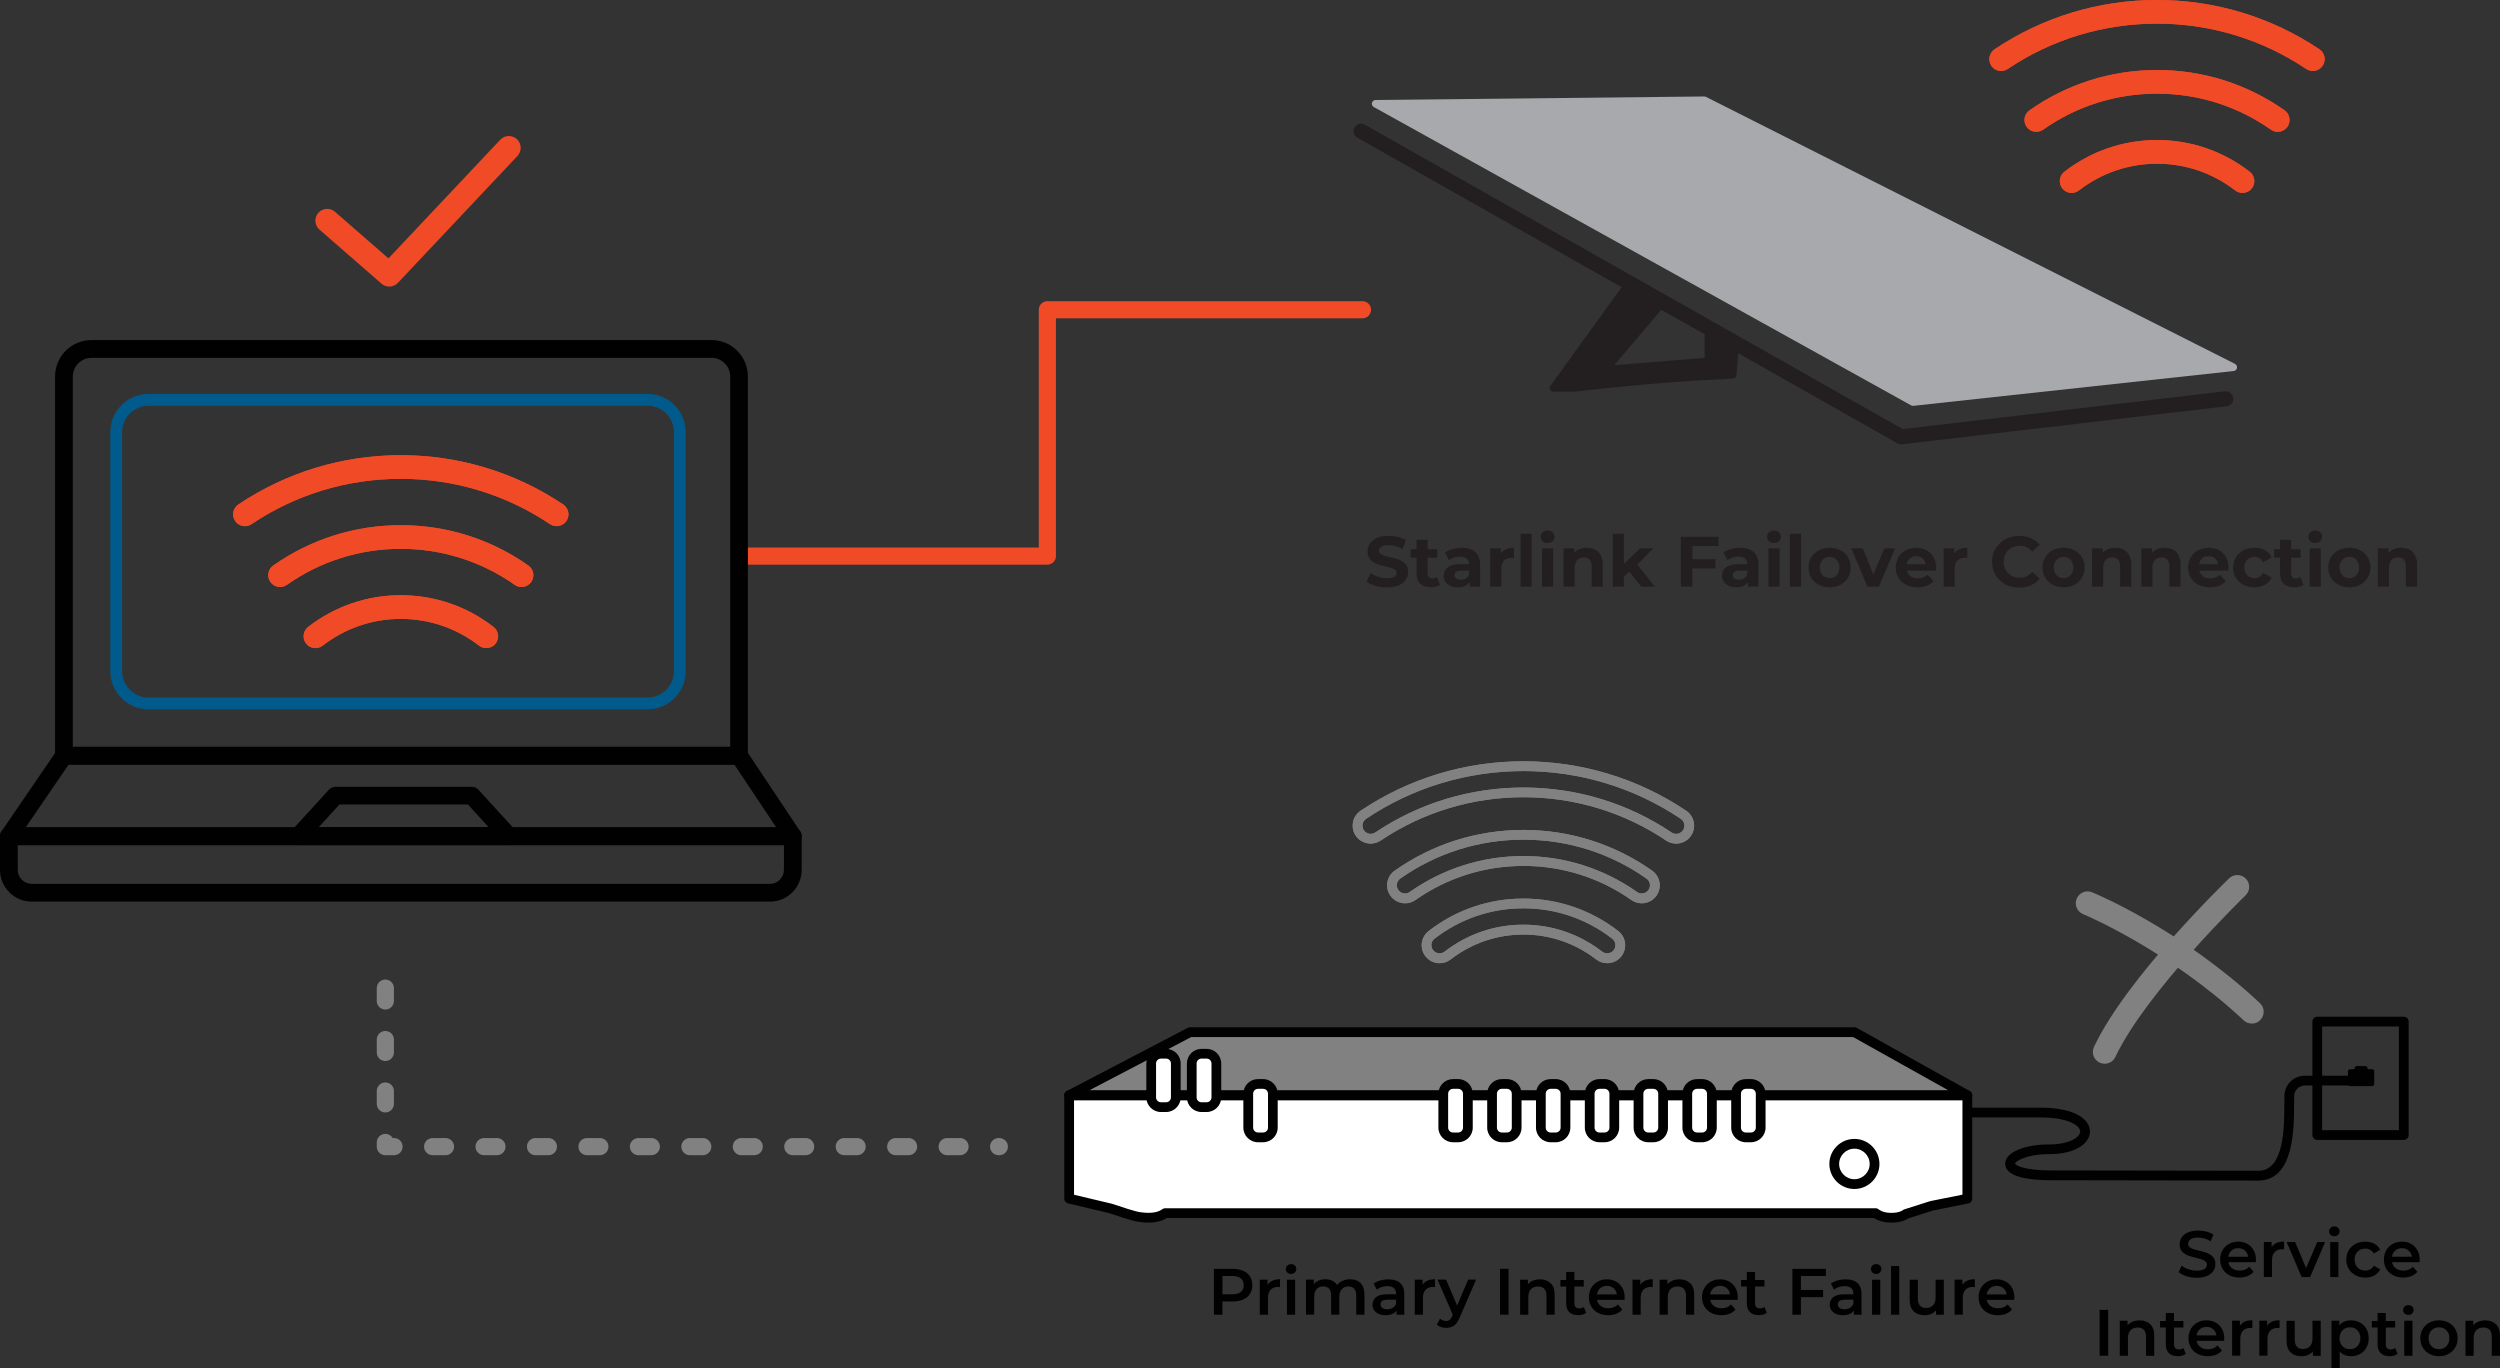
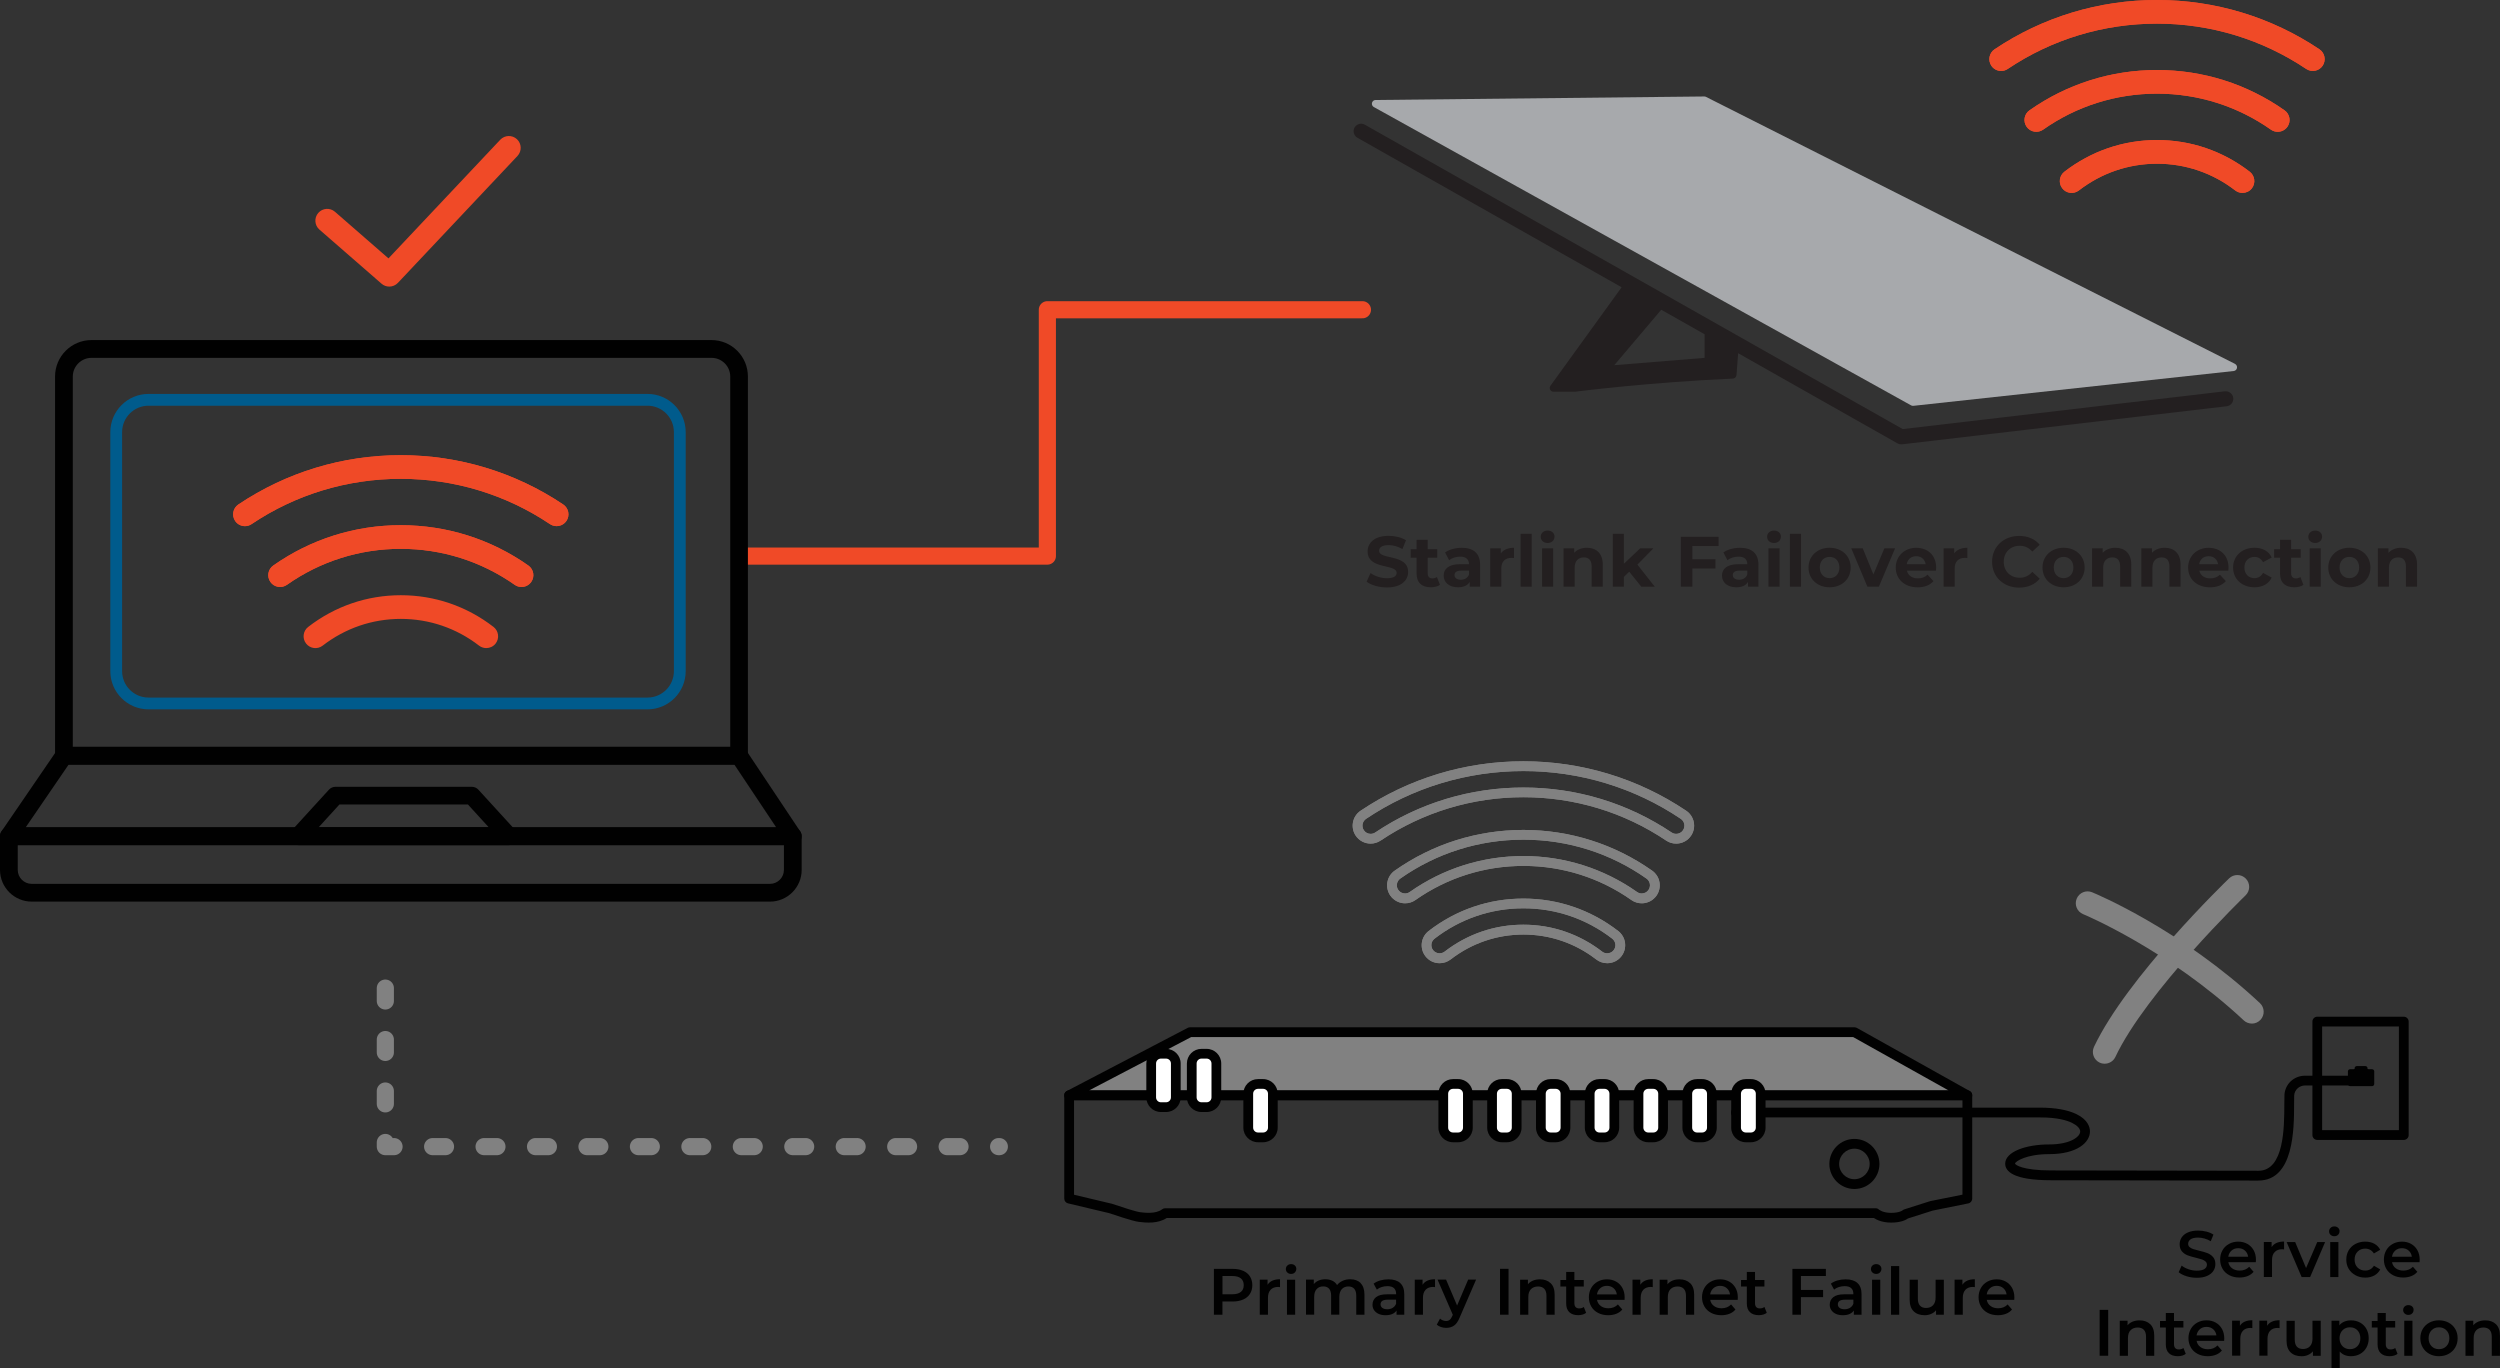
<svg xmlns="http://www.w3.org/2000/svg" id="Layer_1" data-name="Layer 1" viewBox="0 0 583.06 319.16">
  <rect x="0" y="0" width="583.06" height="319.16" fill="#333333" stroke="none" />
  <g>
    <path d="M521.25,84.86l-123.38-62.27c-.12-.06-.26-.09-.4-.09h0l-76.65.82c-.4,0-.74.28-.84.66-.1.39.08.79.42.98l125.31,69.58c.13.07.28.11.43.11.03,0,.06,0,.09,0l74.72-8.12c.39-.04.7-.33.77-.72.07-.38-.12-.76-.47-.94Z" style="fill: #a7a9ac;" />
    <path d="M518.9,91.26l-75.14,8.81-125.45-70.99c-.84-.48-1.91-.18-2.39.66-.48.84-.18,1.91.66,2.39l61.62,34.87-16.6,22.97c-.19.27-.22.62-.07.91.15.29.45.48.78.48h4.91s.07,0,.11,0c.17-.02,17.2-2.2,36.82-3.06.44-.02.8-.37.84-.81l.39-5.11,37.16,21.03c.26.15.56.23.86.23.07,0,.14,0,.2-.01l75.71-8.88c.96-.11,1.65-.98,1.54-1.94-.11-.96-.99-1.65-1.94-1.54ZM397.55,77.96v5.5l-21.06,1.71,10.95-12.93,10.11,5.72Z" style="fill: #231f20;" />
  </g>
  <g>
    <path d="M57.13,122.71c-.89,0-1.76-.43-2.29-1.22-.85-1.27-.51-2.98.75-3.83,11.22-7.52,24.32-11.5,37.88-11.5s26.67,3.98,37.89,11.5c1.26.85,1.6,2.56.75,3.83-.85,1.26-2.56,1.6-3.83.75-10.31-6.91-22.34-10.57-34.81-10.57s-24.51,3.65-34.81,10.57c-.47.32-1,.47-1.53.47Z" style="fill: #f04a27;" />
    <path d="M113.41,151.15c-.59,0-1.18-.19-1.68-.57-5.29-4.08-11.6-6.24-18.24-6.24s-12.95,2.16-18.24,6.24c-1.21.93-2.94.71-3.87-.5-.93-1.2-.71-2.94.5-3.87,6.26-4.84,13.74-7.39,21.61-7.39s15.35,2.56,21.61,7.39c1.2.93,1.43,2.66.5,3.87-.54.7-1.36,1.07-2.18,1.07Z" style="fill: #f04a27;" />
    <path d="M121.63,136.9c-.55,0-1.1-.16-1.58-.5-7.81-5.49-17-8.4-26.57-8.4s-18.76,2.9-26.57,8.4c-1.25.88-2.97.57-3.84-.67-.88-1.25-.58-2.97.67-3.84,8.75-6.15,19.03-9.4,29.74-9.4s21,3.25,29.74,9.4c1.25.88,1.55,2.6.67,3.84-.54.76-1.39,1.17-2.26,1.17Z" style="fill: #f04a27;" />
    <path d="M121.63,136.9c-.55,0-1.1-.16-1.58-.5-7.81-5.49-17-8.4-26.57-8.4s-18.76,2.9-26.57,8.4c-1.25.88-2.97.57-3.84-.67-.88-1.25-.58-2.97.67-3.84,8.75-6.15,19.03-9.4,29.74-9.4s21,3.25,29.74,9.4c1.25.88,1.55,2.6.67,3.84-.54.76-1.39,1.17-2.26,1.17Z" style="fill: #f04a27;" />
    <path d="M57.13,122.71c-.89,0-1.76-.43-2.29-1.22-.85-1.27-.51-2.98.75-3.83,11.22-7.52,24.32-11.5,37.88-11.5s26.67,3.98,37.89,11.5c1.26.85,1.6,2.56.75,3.83-.85,1.26-2.56,1.6-3.83.75-10.31-6.91-22.34-10.57-34.81-10.57s-24.51,3.65-34.81,10.57c-.47.32-1,.47-1.53.47Z" style="fill: #f04a27;" />
-     <path d="M113.41,151.15c-.59,0-1.18-.19-1.68-.57-5.29-4.08-11.6-6.24-18.24-6.24s-12.95,2.16-18.24,6.24c-1.21.93-2.94.71-3.87-.5-.93-1.2-.71-2.94.5-3.87,6.26-4.84,13.74-7.39,21.61-7.39s15.35,2.56,21.61,7.39c1.2.93,1.43,2.66.5,3.87-.54.7-1.36,1.07-2.18,1.07Z" style="fill: #f04a27;" />
  </g>
  <g>
    <path d="M466.72,16.55c-.89,0-1.76-.43-2.29-1.22-.85-1.27-.51-2.98.75-3.83,11.22-7.52,24.32-11.5,37.88-11.5s26.67,3.98,37.89,11.5c1.26.85,1.6,2.56.75,3.83-.85,1.26-2.56,1.6-3.83.75-10.31-6.91-22.34-10.57-34.81-10.57s-24.51,3.65-34.81,10.57c-.47.32-1,.47-1.53.47Z" style="fill: #f04a27;" />
    <path d="M523,44.99c-.59,0-1.18-.19-1.68-.57-5.29-4.08-11.6-6.24-18.24-6.24s-12.95,2.16-18.24,6.24c-1.21.93-2.94.71-3.87-.5-.93-1.2-.71-2.94.5-3.87,6.26-4.84,13.74-7.39,21.61-7.39s15.35,2.56,21.61,7.39c1.2.93,1.43,2.66.5,3.87-.54.7-1.36,1.07-2.18,1.07Z" style="fill: #f04a27;" />
    <path d="M531.22,30.74c-.55,0-1.1-.16-1.58-.5-7.81-5.49-17-8.4-26.57-8.4s-18.76,2.9-26.57,8.4c-1.25.88-2.97.57-3.84-.67-.88-1.25-.58-2.97.67-3.84,8.75-6.15,19.03-9.4,29.74-9.4s21,3.25,29.74,9.4c1.25.88,1.55,2.6.67,3.84-.54.76-1.39,1.17-2.26,1.17Z" style="fill: #f04a27;" />
    <path d="M531.22,30.74c-.55,0-1.1-.16-1.58-.5-7.81-5.49-17-8.4-26.57-8.4s-18.76,2.9-26.57,8.4c-1.25.88-2.97.57-3.84-.67-.88-1.25-.58-2.97.67-3.84,8.75-6.15,19.03-9.4,29.74-9.4s21,3.25,29.74,9.4c1.25.88,1.55,2.6.67,3.84-.54.76-1.39,1.17-2.26,1.17Z" style="fill: #f04a27;" />
    <path d="M466.72,16.55c-.89,0-1.76-.43-2.29-1.22-.85-1.27-.51-2.98.75-3.83,11.22-7.52,24.32-11.5,37.88-11.5s26.67,3.98,37.89,11.5c1.26.85,1.6,2.56.75,3.83-.85,1.26-2.56,1.6-3.83.75-10.31-6.91-22.34-10.57-34.81-10.57s-24.51,3.65-34.81,10.57c-.47.32-1,.47-1.53.47Z" style="fill: #f04a27;" />
    <path d="M523,44.99c-.59,0-1.18-.19-1.68-.57-5.29-4.08-11.6-6.24-18.24-6.24s-12.95,2.16-18.24,6.24c-1.21.93-2.94.71-3.87-.5-.93-1.2-.71-2.94.5-3.87,6.26-4.84,13.74-7.39,21.61-7.39s15.35,2.56,21.61,7.39c1.2.93,1.43,2.66.5,3.87-.54.7-1.36,1.07-2.18,1.07Z" style="fill: #f04a27;" />
  </g>
  <path d="M90.79,66.84c-.64,0-1.29-.22-1.81-.68l-14.48-12.61c-1.15-1-1.27-2.74-.27-3.89,1-1.15,2.74-1.27,3.89-.27l12.48,10.87,26.07-27.67c1.05-1.11,2.79-1.16,3.9-.12,1.11,1.04,1.16,2.79.12,3.9l-27.89,29.6c-.54.57-1.27.87-2.01.87Z" style="fill: #f04a27;" />
  <g>
    <path d="M526.7,275.34c-4,0-18.04-.03-30.02-.05-8.92-.02-16.71-.03-18.36-.03-8.81,0-10.66-2.1-10.66-3.87,0-1.32,1.14-2.51,3.22-3.33,1.86-.74,4.35-1.15,7.03-1.15,4.94,0,7.24-1.8,7.24-3.01,0-.69-.69-1.42-1.88-2.01s-3.46-1.28-7.42-1.28h-70.99c-.63,0-1.14-.51-1.14-1.14s.51-1.14,1.14-1.14h70.99c3.48,0,6.39.52,8.41,1.5,2.75,1.34,3.17,3.11,3.17,4.05,0,2.55-2.98,5.29-9.51,5.29-5.35,0-7.89,1.68-7.97,2.21.1.32,1.84,1.59,8.39,1.59,1.65,0,9.44.02,18.36.03,11.98.02,26.02.05,30.02.05,6.01,0,6.03-10.12,6.04-15.56,0-.82,0-1.53.03-2.09.1-2.54,2.21-4.52,4.79-4.52h13.53c.63,0,1.14.51,1.14,1.14s-.51,1.14-1.14,1.14h-13.53c-1.34,0-2.47,1.05-2.52,2.34-.02.53-.02,1.21-.02,2-.01,5.79-.04,17.83-8.32,17.83Z" style="fill: #010101;" />
    <polygon points="249.34 255.46 277.53 240.73 432.49 240.73 458.82 255.46 249.34 255.46" style="fill: #818181;" />
    <g>
      <path d="M525.18,238.72c-.68,0-1.35-.25-1.88-.74-17.68-16.52-37.27-24.7-37.47-24.78-1.41-.58-2.08-2.19-1.5-3.6.58-1.41,2.19-2.09,3.6-1.5.84.34,20.69,8.62,39.14,25.85,1.11,1.04,1.17,2.79.13,3.9-.54.58-1.28.88-2.02.88Z" style="fill: #818181;" />
      <path d="M490.87,248.09c-.39,0-.8-.08-1.18-.26-1.38-.65-1.97-2.3-1.32-3.68,7.66-16.21,30.55-38.37,31.52-39.3,1.1-1.06,2.85-1.02,3.9.07,1.06,1.1,1.02,2.85-.07,3.9-.23.22-23.14,22.39-30.36,37.68-.47,1-1.46,1.58-2.5,1.58Z" style="fill: #818181;" />
    </g>
    <g>
      <path d="M289.94,296.38c.69.31,1.22.74,1.58,1.32s.55,1.25.55,2.03-.18,1.45-.55,2.03c-.37.58-.89,1.02-1.58,1.32s-1.5.46-2.42.46h-2.42v3.09h-1.99v-10.7h4.4c.93,0,1.74.15,2.42.46ZM289.4,301.31c.45-.37.67-.89.67-1.58s-.22-1.21-.67-1.58c-.45-.37-1.11-.55-1.97-.55h-2.32v4.25h2.32c.87,0,1.52-.18,1.97-.55Z" style="fill: #010101;" />
      <path d="M298.53,298.37v1.82c-.16-.03-.31-.05-.44-.05-.74,0-1.33.22-1.74.65-.42.43-.63,1.06-.63,1.87v3.96h-1.91v-8.17h1.82v1.19c.55-.86,1.52-1.29,2.91-1.29Z" style="fill: #010101;" />
      <path d="M300.24,296.79c-.23-.22-.35-.49-.35-.82s.12-.6.35-.82c.23-.22.52-.33.87-.33s.64.1.87.31.35.47.35.79c0,.34-.12.62-.34.85-.23.23-.52.34-.88.34s-.64-.11-.87-.33ZM300.15,298.46h1.91v8.17h-1.91v-8.17Z" style="fill: #010101;" />
      <path d="M317.32,299.26c.6.6.9,1.49.9,2.68v4.68h-1.91v-4.44c0-.71-.16-1.25-.47-1.61-.32-.36-.77-.54-1.36-.54-.64,0-1.16.21-1.54.63s-.58,1.03-.58,1.81v4.14h-1.91v-4.44c0-.71-.16-1.25-.47-1.61-.32-.36-.77-.54-1.36-.54-.65,0-1.17.21-1.55.63-.38.42-.57,1.02-.57,1.82v4.14h-1.91v-8.17h1.82v1.04c.31-.37.69-.65,1.15-.84s.97-.29,1.53-.29c.61,0,1.15.12,1.63.34s.85.57,1.12,1.02c.34-.43.77-.76,1.3-1,.53-.24,1.12-.36,1.76-.36,1.03,0,1.85.3,2.45.89Z" style="fill: #010101;" />
      <path d="M326.55,299.23c.64.58.96,1.44.96,2.61v4.79h-1.8v-.99c-.23.36-.57.63-1,.82-.43.19-.96.28-1.57.28s-1.15-.1-1.61-.31c-.46-.21-.81-.5-1.06-.87-.25-.37-.37-.79-.37-1.26,0-.73.27-1.32.82-1.77.55-.44,1.4-.67,2.58-.67h2.11v-.12c0-.57-.17-1.01-.51-1.32s-.85-.46-1.52-.46c-.46,0-.91.07-1.35.21-.44.14-.82.34-1.12.6l-.75-1.39c.43-.33.94-.57,1.54-.75.6-.17,1.24-.26,1.91-.26,1.2,0,2.12.29,2.76.86ZM324.81,305.01c.37-.22.63-.53.79-.94v-.95h-1.97c-1.1,0-1.65.36-1.65,1.09,0,.35.14.62.41.83.28.2.66.31,1.15.31s.9-.11,1.28-.33Z" style="fill: #010101;" />
      <path d="M334.68,298.37v1.82c-.16-.03-.31-.05-.44-.05-.74,0-1.33.22-1.74.65-.42.43-.63,1.06-.63,1.87v3.96h-1.91v-8.17h1.82v1.19c.55-.86,1.52-1.29,2.91-1.29Z" style="fill: #010101;" />
      <path d="M344.25,298.46l-3.82,8.82c-.36.89-.79,1.51-1.3,1.87-.51.36-1.12.54-1.85.54-.41,0-.81-.07-1.21-.2-.4-.13-.72-.32-.98-.55l.76-1.41c.18.17.4.31.65.41.25.1.5.15.76.15.34,0,.61-.09.83-.26.22-.17.42-.46.6-.87l.14-.32-3.56-8.2h1.99l2.57,6.04,2.58-6.04h1.84Z" style="fill: #010101;" />
      <path d="M349.84,295.92h1.99v10.7h-1.99v-10.7Z" style="fill: #010101;" />
      <path d="M361.65,299.27c.62.6.93,1.49.93,2.68v4.68h-1.91v-4.44c0-.71-.17-1.25-.51-1.61-.34-.36-.82-.54-1.44-.54-.7,0-1.26.21-1.67.63s-.61,1.03-.61,1.83v4.13h-1.91v-8.17h1.82v1.06c.31-.38.71-.66,1.19-.86.48-.19,1.02-.29,1.62-.29,1.03,0,1.86.3,2.48.9Z" style="fill: #010101;" />
      <path d="M369.92,306.18c-.22.18-.5.32-.82.41-.32.09-.66.14-1.02.14-.9,0-1.59-.23-2.08-.7s-.73-1.15-.73-2.05v-3.93h-1.35v-1.53h1.35v-1.87h1.91v1.87h2.19v1.53h-2.19v3.88c0,.4.1.7.29.91.19.21.48.31.84.31.43,0,.79-.11,1.07-.34l.54,1.36Z" style="fill: #010101;" />
      <path d="M378.87,303.16h-6.41c.11.6.41,1.08.88,1.43.47.35,1.06.53,1.77.53.9,0,1.64-.29,2.22-.89l1.03,1.18c-.37.44-.83.77-1.39.99s-1.19.34-1.9.34c-.9,0-1.69-.18-2.37-.54s-1.21-.85-1.58-1.49-.56-1.36-.56-2.16.18-1.51.54-2.15c.36-.64.86-1.13,1.51-1.49.64-.36,1.37-.54,2.17-.54s1.51.18,2.13.53c.63.35,1.12.85,1.47,1.48.35.64.53,1.37.53,2.21,0,.13,0,.32-.03.57ZM373.22,300.44c-.42.36-.68.84-.77,1.44h4.63c-.08-.59-.33-1.07-.75-1.44-.42-.37-.94-.55-1.56-.55s-1.13.18-1.55.54Z" style="fill: #010101;" />
      <path d="M385.46,298.37v1.82c-.16-.03-.31-.05-.44-.05-.75,0-1.33.22-1.74.65s-.63,1.06-.63,1.87v3.96h-1.91v-8.17h1.82v1.19c.55-.86,1.52-1.29,2.91-1.29Z" style="fill: #010101;" />
      <path d="M394.19,299.27c.62.6.93,1.49.93,2.68v4.68h-1.91v-4.44c0-.71-.17-1.25-.51-1.61s-.82-.54-1.44-.54c-.7,0-1.26.21-1.67.63-.41.42-.61,1.03-.61,1.83v4.13h-1.91v-8.17h1.82v1.06c.32-.38.71-.66,1.19-.86s1.02-.29,1.62-.29c1.03,0,1.85.3,2.48.9Z" style="fill: #010101;" />
      <path d="M405.27,303.16h-6.41c.11.6.4,1.08.88,1.43.47.35,1.06.53,1.77.53.9,0,1.64-.29,2.22-.89l1.02,1.18c-.37.44-.83.77-1.39.99s-1.19.34-1.9.34c-.9,0-1.69-.18-2.37-.54-.68-.36-1.21-.85-1.58-1.49s-.56-1.36-.56-2.16.18-1.51.54-2.15c.36-.64.86-1.13,1.51-1.49.64-.36,1.37-.54,2.17-.54s1.51.18,2.13.53c.63.35,1.12.85,1.47,1.48s.53,1.37.53,2.21c0,.13,0,.32-.03.57ZM399.62,300.44c-.42.36-.68.84-.77,1.44h4.63c-.08-.59-.33-1.07-.75-1.44s-.94-.55-1.56-.55-1.13.18-1.55.54Z" style="fill: #010101;" />
      <path d="M412.05,306.18c-.22.18-.5.32-.82.41-.32.09-.66.14-1.02.14-.9,0-1.59-.23-2.08-.7-.49-.47-.73-1.15-.73-2.05v-3.93h-1.35v-1.53h1.35v-1.87h1.91v1.87h2.19v1.53h-2.19v3.88c0,.4.1.7.29.91.19.21.47.31.84.31.43,0,.78-.11,1.07-.34l.54,1.36Z" style="fill: #010101;" />
      <path d="M420.02,297.59v3.26h5.17v1.68h-5.17v4.1h-1.99v-10.7h7.81v1.67h-5.83Z" style="fill: #010101;" />
      <path d="M433.2,299.23c.64.58.96,1.44.96,2.61v4.79h-1.8v-.99c-.23.36-.57.63-1,.82-.43.19-.96.28-1.57.28s-1.15-.1-1.61-.31c-.46-.21-.81-.5-1.06-.87-.25-.37-.38-.79-.38-1.26,0-.73.27-1.32.82-1.77.55-.44,1.4-.67,2.58-.67h2.11v-.12c0-.57-.17-1.01-.51-1.32-.34-.31-.85-.46-1.52-.46-.46,0-.91.07-1.35.21-.44.14-.82.34-1.12.6l-.75-1.39c.43-.33.94-.57,1.54-.75.6-.17,1.24-.26,1.91-.26,1.2,0,2.12.29,2.76.86ZM431.46,305.01c.37-.22.63-.53.79-.94v-.95h-1.97c-1.1,0-1.65.36-1.65,1.09,0,.35.14.62.41.83.28.2.66.31,1.15.31s.9-.11,1.28-.33Z" style="fill: #010101;" />
      <path d="M436.7,296.79c-.23-.22-.35-.49-.35-.82s.12-.6.35-.82.53-.33.87-.33.64.1.87.31.35.47.35.79c0,.34-.11.62-.34.85s-.52.34-.88.34-.64-.11-.87-.33ZM436.61,298.46h1.91v8.17h-1.91v-8.17Z" style="fill: #010101;" />
      <path d="M441.03,295.28h1.91v11.35h-1.91v-11.35Z" style="fill: #010101;" />
      <path d="M453.35,298.46v8.17h-1.82v-1.04c-.3.37-.69.65-1.15.85-.46.2-.95.3-1.48.3-1.09,0-1.95-.3-2.58-.91-.63-.61-.94-1.51-.94-2.7v-4.66h1.91v4.4c0,.73.16,1.28.5,1.64.33.36.8.54,1.41.54.68,0,1.22-.21,1.63-.63.4-.42.6-1.03.6-1.83v-4.13h1.91Z" style="fill: #010101;" />
      <path d="M460.58,298.37v1.82c-.16-.03-.31-.05-.44-.05-.75,0-1.33.22-1.74.65s-.63,1.06-.63,1.87v3.96h-1.91v-8.17h1.82v1.19c.55-.86,1.52-1.29,2.91-1.29Z" style="fill: #010101;" />
      <path d="M469.77,303.16h-6.41c.11.6.41,1.08.88,1.43.48.35,1.06.53,1.77.53.9,0,1.64-.29,2.22-.89l1.02,1.18c-.37.44-.83.77-1.39.99-.56.22-1.19.34-1.9.34-.9,0-1.69-.18-2.37-.54-.68-.36-1.21-.85-1.58-1.49-.37-.64-.56-1.36-.56-2.16s.18-1.51.54-2.15c.36-.64.86-1.13,1.51-1.49.64-.36,1.37-.54,2.17-.54s1.51.18,2.13.53c.63.35,1.11.85,1.47,1.48.35.64.53,1.37.53,2.21,0,.13,0,.32-.03.57ZM464.12,300.44c-.42.36-.68.84-.77,1.44h4.63c-.08-.59-.33-1.07-.75-1.44-.42-.37-.94-.55-1.56-.55s-1.13.18-1.55.54Z" style="fill: #010101;" />
    </g>
    <g>
      <path d="M509.95,297.64c-.77-.23-1.38-.55-1.83-.93l.69-1.54c.44.35.98.63,1.61.85s1.28.33,1.92.33c.79,0,1.39-.13,1.78-.38.39-.26.59-.59.59-1.01,0-.31-.11-.56-.33-.76-.22-.2-.5-.35-.83-.47-.34-.11-.79-.24-1.38-.38-.82-.19-1.48-.39-1.98-.58-.5-.19-.94-.5-1.3-.91-.36-.41-.54-.97-.54-1.67,0-.59.16-1.13.48-1.61.32-.48.8-.87,1.45-1.15.65-.29,1.44-.43,2.38-.43.65,0,1.29.08,1.93.24s1.18.4,1.64.7l-.63,1.54c-.47-.28-.96-.48-1.47-.63-.51-.14-1.01-.21-1.48-.21-.79,0-1.37.13-1.75.4-.38.27-.57.62-.57,1.06,0,.31.11.56.33.75.22.19.5.35.83.46.34.11.79.24,1.38.38.79.18,1.45.37,1.96.57.51.2.95.5,1.31.91s.54.96.54,1.65c0,.59-.16,1.13-.48,1.61s-.81.86-1.46,1.15-1.45.43-2.38.43c-.83,0-1.62-.12-2.39-.35Z" style="fill: #010101;" />
      <path d="M526.11,294.37h-6.41c.11.6.41,1.08.88,1.43.48.35,1.06.53,1.77.53.9,0,1.64-.29,2.22-.89l1.02,1.18c-.37.44-.83.77-1.39.99-.56.22-1.19.34-1.9.34-.9,0-1.69-.18-2.37-.54-.68-.36-1.21-.85-1.58-1.49-.37-.64-.56-1.36-.56-2.16s.18-1.51.54-2.15c.36-.64.86-1.13,1.51-1.49.64-.36,1.37-.54,2.17-.54s1.51.18,2.13.53c.63.35,1.11.85,1.47,1.48.35.64.53,1.37.53,2.21,0,.13,0,.32-.03.57ZM520.46,291.66c-.42.36-.68.84-.77,1.44h4.63c-.08-.59-.33-1.07-.75-1.44-.42-.37-.94-.55-1.56-.55s-1.13.18-1.55.54Z" style="fill: #010101;" />
      <path d="M532.7,289.58v1.82c-.16-.03-.31-.05-.44-.05-.74,0-1.33.22-1.74.65-.42.43-.63,1.06-.63,1.87v3.96h-1.91v-8.17h1.82v1.19c.55-.86,1.52-1.29,2.9-1.29Z" style="fill: #010101;" />
      <path d="M542.27,289.68l-3.5,8.17h-1.97l-3.5-8.17h1.99l2.54,6.06,2.61-6.06h1.84Z" style="fill: #010101;" />
      <path d="M543.55,288c-.24-.22-.35-.49-.35-.82s.12-.6.35-.82c.23-.22.52-.33.87-.33s.64.1.87.31.35.47.35.79c0,.34-.12.62-.34.85-.23.23-.52.34-.88.34s-.64-.11-.87-.33ZM543.46,289.68h1.91v8.17h-1.91v-8.17Z" style="fill: #010101;" />
      <path d="M549.35,297.41c-.67-.36-1.2-.85-1.58-1.49-.38-.64-.56-1.36-.56-2.16s.19-1.52.56-2.16c.38-.63.9-1.13,1.57-1.48.67-.36,1.43-.54,2.29-.54.81,0,1.51.16,2.12.49s1.06.8,1.37,1.41l-1.47.86c-.24-.38-.53-.66-.88-.85-.35-.19-.74-.28-1.15-.28-.71,0-1.31.23-1.77.7-.47.46-.7,1.08-.7,1.86s.23,1.39.7,1.86c.46.46,1.06.7,1.78.7.42,0,.8-.09,1.15-.28.35-.19.64-.47.88-.85l1.47.86c-.32.61-.78,1.08-1.38,1.41s-1.31.5-2.1.5c-.85,0-1.61-.18-2.28-.54Z" style="fill: #010101;" />
      <path d="M564.29,294.37h-6.41c.11.6.4,1.08.88,1.43.47.35,1.06.53,1.77.53.9,0,1.64-.29,2.22-.89l1.03,1.18c-.37.44-.83.77-1.39.99-.56.22-1.19.34-1.9.34-.9,0-1.69-.18-2.37-.54-.68-.36-1.21-.85-1.58-1.49-.37-.64-.56-1.36-.56-2.16s.18-1.51.54-2.15.86-1.13,1.51-1.49c.64-.36,1.37-.54,2.17-.54s1.51.18,2.13.53c.63.35,1.12.85,1.47,1.48.35.64.53,1.37.53,2.21,0,.13,0,.32-.03.57ZM558.64,291.66c-.42.36-.68.84-.77,1.44h4.63c-.08-.59-.33-1.07-.75-1.44s-.94-.55-1.56-.55-1.13.18-1.55.54Z" style="fill: #010101;" />
      <path d="M489.69,305.49h1.99v10.7h-1.99v-10.7Z" style="fill: #010101;" />
      <path d="M501.49,308.84c.62.6.93,1.49.93,2.68v4.68h-1.91v-4.44c0-.71-.17-1.25-.5-1.61-.34-.36-.82-.54-1.44-.54-.7,0-1.26.21-1.67.63-.41.42-.61,1.03-.61,1.83v4.13h-1.91v-8.17h1.82v1.06c.31-.38.71-.66,1.19-.86.48-.19,1.02-.29,1.62-.29,1.03,0,1.86.3,2.48.9Z" style="fill: #010101;" />
      <path d="M509.77,315.75c-.22.18-.5.32-.82.41-.32.09-.66.14-1.02.14-.9,0-1.59-.23-2.08-.7-.49-.47-.73-1.15-.73-2.05v-3.93h-1.35v-1.53h1.35v-1.87h1.91v1.87h2.19v1.53h-2.19v3.88c0,.4.1.7.29.91.19.21.47.31.84.31.43,0,.79-.11,1.07-.34l.54,1.36Z" style="fill: #010101;" />
      <path d="M518.71,312.72h-6.41c.11.6.4,1.08.88,1.43.47.35,1.06.53,1.77.53.9,0,1.64-.29,2.22-.89l1.03,1.18c-.37.44-.83.77-1.39.99-.56.22-1.19.34-1.9.34-.9,0-1.69-.18-2.37-.54-.68-.36-1.21-.85-1.58-1.49-.37-.64-.56-1.36-.56-2.16s.18-1.51.54-2.15.86-1.13,1.51-1.49c.64-.36,1.37-.54,2.17-.54s1.51.18,2.13.53c.63.35,1.12.85,1.47,1.48.35.64.53,1.37.53,2.21,0,.13,0,.32-.03.57ZM513.06,310.01c-.42.36-.68.84-.77,1.44h4.63c-.08-.59-.33-1.07-.75-1.44s-.94-.55-1.56-.55-1.13.18-1.55.54Z" style="fill: #010101;" />
      <path d="M525.3,307.93v1.82c-.16-.03-.31-.05-.44-.05-.75,0-1.33.22-1.74.65s-.63,1.06-.63,1.87v3.96h-1.91v-8.17h1.82v1.19c.55-.86,1.52-1.29,2.91-1.29Z" style="fill: #010101;" />
      <path d="M531.65,307.93v1.82c-.16-.03-.31-.05-.44-.05-.75,0-1.33.22-1.74.65-.42.43-.63,1.06-.63,1.87v3.96h-1.91v-8.17h1.82v1.19c.55-.86,1.52-1.29,2.91-1.29Z" style="fill: #010101;" />
      <path d="M541.25,308.03v8.17h-1.82v-1.04c-.31.37-.69.65-1.15.85-.46.2-.95.3-1.48.3-1.09,0-1.95-.3-2.58-.91s-.94-1.51-.94-2.7v-4.66h1.91v4.4c0,.73.17,1.28.5,1.64.33.36.8.54,1.41.54.68,0,1.23-.21,1.63-.63.4-.42.6-1.03.6-1.83v-4.13h1.91Z" style="fill: #010101;" />
      <path d="M550.42,308.45c.63.35,1.12.84,1.48,1.47.36.63.54,1.36.54,2.19s-.18,1.56-.54,2.19c-.36.64-.85,1.13-1.48,1.48-.63.35-1.34.52-2.13.52-1.1,0-1.97-.37-2.61-1.1v3.96h-1.91v-11.13h1.82v1.07c.31-.39.7-.68,1.17-.87.46-.19.98-.29,1.54-.29.8,0,1.51.17,2.13.52ZM549.81,313.96c.45-.47.68-1.09.68-1.85s-.23-1.38-.68-1.85c-.45-.47-1.03-.7-1.74-.7-.46,0-.87.1-1.24.31s-.66.51-.87.89-.32.84-.32,1.35.11.96.32,1.35c.21.39.51.69.87.89s.78.31,1.24.31c.7,0,1.28-.23,1.74-.7Z" style="fill: #010101;" />
      <path d="M559.16,315.75c-.22.18-.5.32-.82.41-.32.09-.66.14-1.02.14-.9,0-1.59-.23-2.08-.7-.49-.47-.73-1.15-.73-2.05v-3.93h-1.35v-1.53h1.35v-1.87h1.91v1.87h2.19v1.53h-2.19v3.88c0,.4.1.7.29.91.19.21.47.31.84.31.43,0,.79-.11,1.07-.34l.54,1.36Z" style="fill: #010101;" />
      <path d="M560.82,306.35c-.23-.22-.35-.49-.35-.82s.12-.6.35-.82.53-.33.87-.33.64.1.87.31.35.47.35.79c0,.34-.11.62-.34.85s-.52.34-.88.34-.64-.11-.87-.33ZM560.73,308.03h1.91v8.17h-1.91v-8.17Z" style="fill: #010101;" />
      <path d="M566.59,315.76c-.66-.36-1.18-.85-1.55-1.49-.37-.64-.56-1.36-.56-2.16s.19-1.52.56-2.16c.37-.63.89-1.13,1.55-1.48.66-.36,1.41-.54,2.23-.54s1.59.18,2.25.54c.66.36,1.18.85,1.55,1.48.37.63.56,1.35.56,2.16s-.19,1.53-.56,2.16-.89,1.13-1.55,1.49c-.66.36-1.41.54-2.25.54s-1.57-.18-2.23-.54ZM570.56,313.96c.46-.47.69-1.09.69-1.85s-.23-1.38-.69-1.85c-.46-.47-1.04-.7-1.74-.7s-1.28.24-1.73.7c-.45.47-.68,1.09-.68,1.85s.23,1.38.68,1.85,1.03.7,1.73.7,1.29-.23,1.74-.7Z" style="fill: #010101;" />
      <path d="M582.12,308.84c.62.6.93,1.49.93,2.68v4.68h-1.91v-4.44c0-.71-.17-1.25-.5-1.61-.34-.36-.82-.54-1.44-.54-.7,0-1.26.21-1.67.63-.41.42-.61,1.03-.61,1.83v4.13h-1.91v-8.17h1.82v1.06c.31-.38.71-.66,1.19-.86.48-.19,1.02-.29,1.62-.29,1.03,0,1.86.3,2.48.9Z" style="fill: #010101;" />
    </g>
    <g>
-       <path d="M249.34,279.54l9.74,2.32s5.15,1.79,6.66,1.98c1.5.2,4.24.46,6-.91h165.68s1.15,1.07,3.63,1.07,3.39-.85,3.39-.85l6-1.91,8.37-1.69v-24.09h-209.48v24.09Z" style="fill: #fff;" />
      <path d="M441.05,285.14c-2.08,0-3.39-.66-4.01-1.07h-164.94c-1.98,1.31-4.64,1.15-6.51.9-1.57-.2-6.34-1.85-6.88-2.03l-9.63-2.29c-.51-.12-.87-.58-.87-1.11v-24.09c0-.63.51-1.14,1.14-1.14h209.48c.63,0,1.14.51,1.14,1.14v24.09c0,.54-.38,1.01-.91,1.12l-8.31,1.68-5.75,1.83c-.49.35-1.69.97-3.93.97ZM250.48,278.64l8.87,2.11c2.14.73,5.52,1.83,6.54,1.96,1,.13,3.66.48,5.16-.68.2-.16.45-.24.7-.24h165.68c.29,0,.57.11.78.31.02.02.91.77,2.85.77s2.64-.57,2.65-.58c.11-.09.27-.18.4-.23l6-1.91s.08-.02.12-.03l7.46-1.5v-22.02h-207.2v22.05Z" style="fill: #010101;" />
    </g>
    <path d="M432.49,277.3c-3.22,0-5.84-2.62-5.84-5.84s2.62-5.84,5.84-5.84,5.84,2.62,5.84,5.84-2.62,5.84-5.84,5.84ZM432.49,267.9c-1.96,0-3.56,1.6-3.56,3.56s1.6,3.56,3.56,3.56,3.56-1.6,3.56-3.56-1.6-3.56-3.56-3.56Z" style="fill: #010101;" />
    <path d="M458.82,256.6h-209.48c-.52,0-.98-.36-1.11-.87s.11-1.04.58-1.28l28.19-14.73c.16-.08.34-.13.53-.13h154.97c.19,0,.39.05.56.14l26.33,14.73c.45.25.68.78.55,1.28-.13.5-.58.85-1.1.85ZM253.98,254.32h200.48l-22.26-12.45h-154.39l-23.83,12.45Z" style="fill: #010101;" />
    <g>
      <rect x="268.48" y="245.75" width="5.74" height="12.46" rx="2" ry="2" style="fill: #fff;" />
      <path d="M271.95,259.35h-1.19c-1.88,0-3.41-1.53-3.41-3.41v-7.91c0-1.88,1.53-3.41,3.41-3.41h1.19c1.88,0,3.41,1.53,3.41,3.41v7.91c0,1.88-1.53,3.41-3.41,3.41ZM270.76,246.89c-.63,0-1.14.51-1.14,1.14v7.91c0,.63.51,1.14,1.14,1.14h1.19c.63,0,1.14-.51,1.14-1.14v-7.91c0-.63-.51-1.14-1.14-1.14h-1.19Z" style="fill: #010101;" />
    </g>
    <g>
      <rect x="277.94" y="245.75" width="5.74" height="12.46" rx="2" ry="2" style="fill: #fff;" />
      <path d="M281.41,259.35h-1.19c-1.88,0-3.41-1.53-3.41-3.41v-7.91c0-1.88,1.53-3.41,3.41-3.41h1.19c1.88,0,3.41,1.53,3.41,3.41v7.91c0,1.88-1.53,3.41-3.41,3.41ZM280.22,246.89c-.63,0-1.14.51-1.14,1.14v7.91c0,.63.51,1.14,1.14,1.14h1.19c.63,0,1.14-.51,1.14-1.14v-7.91c0-.63-.51-1.14-1.14-1.14h-1.19Z" style="fill: #010101;" />
    </g>
    <g>
      <rect x="291.12" y="252.8" width="5.74" height="12.46" rx="2" ry="2" style="fill: #fff;" />
      <path d="M294.58,266.4h-1.19c-1.88,0-3.41-1.53-3.41-3.41v-7.91c0-1.88,1.53-3.41,3.41-3.41h1.19c1.88,0,3.41,1.53,3.41,3.41v7.91c0,1.88-1.53,3.41-3.41,3.41ZM293.4,253.94c-.63,0-1.14.51-1.14,1.14v7.91c0,.63.51,1.14,1.14,1.14h1.19c.63,0,1.14-.51,1.14-1.14v-7.91c0-.63-.51-1.14-1.14-1.14h-1.19Z" style="fill: #010101;" />
    </g>
    <g>
      <rect x="336.6" y="252.8" width="5.74" height="12.46" rx="2" ry="2" style="fill: #fff;" />
      <path d="M340.07,266.4h-1.19c-1.88,0-3.41-1.53-3.41-3.41v-7.91c0-1.88,1.53-3.41,3.41-3.41h1.19c1.88,0,3.41,1.53,3.41,3.41v7.91c0,1.88-1.53,3.41-3.41,3.41ZM338.88,253.94c-.63,0-1.14.51-1.14,1.14v7.91c0,.63.51,1.14,1.14,1.14h1.19c.63,0,1.14-.51,1.14-1.14v-7.91c0-.63-.51-1.14-1.14-1.14h-1.19Z" style="fill: #010101;" />
    </g>
    <g>
      <rect x="347.99" y="252.8" width="5.74" height="12.46" rx="2" ry="2" style="fill: #fff;" />
      <path d="M351.45,266.4h-1.19c-1.88,0-3.41-1.53-3.41-3.41v-7.91c0-1.88,1.53-3.41,3.41-3.41h1.19c1.88,0,3.41,1.53,3.41,3.41v7.91c0,1.88-1.53,3.41-3.41,3.41ZM350.26,253.94c-.63,0-1.14.51-1.14,1.14v7.91c0,.63.51,1.14,1.14,1.14h1.19c.63,0,1.14-.51,1.14-1.14v-7.91c0-.63-.51-1.14-1.14-1.14h-1.19Z" style="fill: #010101;" />
    </g>
    <g>
      <rect x="359.37" y="252.8" width="5.74" height="12.46" rx="2" ry="2" style="fill: #fff;" />
      <path d="M362.83,266.4h-1.19c-1.88,0-3.41-1.53-3.41-3.41v-7.91c0-1.88,1.53-3.41,3.41-3.41h1.19c1.88,0,3.41,1.53,3.41,3.41v7.91c0,1.88-1.53,3.41-3.41,3.41ZM361.64,253.94c-.63,0-1.14.51-1.14,1.14v7.91c0,.63.51,1.14,1.14,1.14h1.19c.63,0,1.14-.51,1.14-1.14v-7.91c0-.63-.51-1.14-1.14-1.14h-1.19Z" style="fill: #010101;" />
    </g>
    <g>
      <rect x="370.75" y="252.8" width="5.74" height="12.46" rx="2" ry="2" style="fill: #fff;" />
      <path d="M374.22,266.4h-1.19c-1.88,0-3.41-1.53-3.41-3.41v-7.91c0-1.88,1.53-3.41,3.41-3.41h1.19c1.88,0,3.41,1.53,3.41,3.41v7.91c0,1.88-1.53,3.41-3.41,3.41ZM373.03,253.94c-.63,0-1.14.51-1.14,1.14v7.91c0,.63.51,1.14,1.14,1.14h1.19c.63,0,1.14-.51,1.14-1.14v-7.91c0-.63-.51-1.14-1.14-1.14h-1.19Z" style="fill: #010101;" />
    </g>
    <g>
      <rect x="382.13" y="252.8" width="5.74" height="12.46" rx="2" ry="2" style="fill: #fff;" />
      <path d="M385.6,266.4h-1.19c-1.88,0-3.41-1.53-3.41-3.41v-7.91c0-1.88,1.53-3.41,3.41-3.41h1.19c1.88,0,3.41,1.53,3.41,3.41v7.91c0,1.88-1.53,3.41-3.41,3.41ZM384.41,253.94c-.63,0-1.14.51-1.14,1.14v7.91c0,.63.51,1.14,1.14,1.14h1.19c.63,0,1.14-.51,1.14-1.14v-7.91c0-.63-.51-1.14-1.14-1.14h-1.19Z" style="fill: #010101;" />
    </g>
    <g>
      <rect x="393.52" y="252.8" width="5.74" height="12.46" rx="2" ry="2" style="fill: #fff;" />
      <path d="M396.98,266.4h-1.19c-1.88,0-3.41-1.53-3.41-3.41v-7.91c0-1.88,1.53-3.41,3.41-3.41h1.19c1.88,0,3.41,1.53,3.41,3.41v7.91c0,1.88-1.53,3.41-3.41,3.41ZM395.79,253.94c-.63,0-1.14.51-1.14,1.14v7.91c0,.63.51,1.14,1.14,1.14h1.19c.63,0,1.14-.51,1.14-1.14v-7.91c0-.63-.51-1.14-1.14-1.14h-1.19Z" style="fill: #010101;" />
    </g>
    <g>
      <rect x="404.9" y="252.8" width="5.74" height="12.46" rx="2" ry="2" style="fill: #fff;" />
      <path d="M408.36,266.4h-1.19c-1.88,0-3.41-1.53-3.41-3.41v-7.91c0-1.88,1.53-3.41,3.41-3.41h1.19c1.88,0,3.41,1.53,3.41,3.41v7.91c0,1.88-1.53,3.41-3.41,3.41ZM407.17,253.94c-.63,0-1.14.51-1.14,1.14v7.91c0,.63.51,1.14,1.14,1.14h1.19c.63,0,1.14-.51,1.14-1.14v-7.91c0-.63-.51-1.14-1.14-1.14h-1.19Z" style="fill: #010101;" />
    </g>
    <path d="M560.62,265.86h-20.17c-.63,0-1.14-.51-1.14-1.14v-26.46c0-.63.51-1.14,1.14-1.14h20.17c.63,0,1.14.51,1.14,1.14v26.46c0,.63-.51,1.14-1.14,1.14ZM541.58,263.58h17.9v-24.18h-17.9v24.18Z" style="fill: #010101;" />
    <g>
      <g>
        <rect x="548.09" y="249.87" width="5.14" height="2.94" style="fill: #010101;" />
        <path d="M553.23,253.31h-5.14c-.27,0-.5-.22-.5-.5v-2.94c0-.27.22-.5.5-.5h5.14c.27,0,.5.22.5.5v2.94c0,.27-.22.5-.5.5ZM548.59,252.32h4.15s0-1.95,0-1.95h-4.15s0,1.95,0,1.95Z" style="fill: #010101;" />
      </g>
      <g>
        <polygon points="551.67 249.74 551.67 249.14 549.65 249.14 549.65 249.74 549.38 249.74 549.38 250.99 551.94 250.99 551.94 249.74 551.67 249.74" style="fill: #010101;" />
        <path d="M551.94,251.49h-2.56c-.27,0-.5-.22-.5-.5v-1.25c0-.19.11-.36.27-.44v-.16c0-.27.22-.5.5-.5h2.02c.27,0,.5.22.5.5v.16c.16.08.27.25.27.44v1.25c0,.27-.22.5-.5.5ZM549.87,250.5h1.57s0-.31,0-.31c-.16-.08-.27-.25-.27-.44v-.11s-1.03,0-1.03,0v.11c0,.19-.11.36-.27.44v.31Z" style="fill: #010101;" />
      </g>
    </g>
    <g>
      <path d="M355.3,179.83c13.15,0,25.84,3.85,36.7,11.14.88.59,1.11,1.78.52,2.66-.37.55-.97.85-1.59.85-.37,0-.74-.11-1.06-.32-10.23-6.86-22.19-10.49-34.57-10.49s-24.34,3.63-34.57,10.49c-.33.22-.7.32-1.06.32-.62,0-1.22-.3-1.59-.85-.59-.88-.35-2.07.52-2.66,10.87-7.29,23.56-11.14,36.7-11.14M355.3,177.55c-13.6,0-26.73,3.99-37.97,11.53-1.92,1.29-2.43,3.89-1.15,5.81.78,1.16,2.08,1.86,3.48,1.86.83,0,1.64-.25,2.33-.71,9.86-6.61,21.37-10.11,33.3-10.11s23.45,3.49,33.3,10.11c.69.47,1.5.71,2.33.71,1.4,0,2.7-.69,3.48-1.86,1.29-1.92.77-4.53-1.15-5.81-11.24-7.54-24.37-11.53-37.97-11.53h0Z" style="fill: #818181;" />
      <path d="M355.3,211.84c7.55,0,14.71,2.45,20.71,7.08.84.65.99,1.85.34,2.68-.38.49-.94.74-1.52.74-.41,0-.82-.13-1.17-.4-5.33-4.11-11.68-6.28-18.37-6.28s-13.04,2.17-18.37,6.28c-.35.27-.76.4-1.17.4-.57,0-1.14-.26-1.52-.74-.65-.84-.49-2.04.34-2.68,6-4.63,13.16-7.08,20.71-7.08M355.3,209.57c-8.05,0-15.7,2.61-22.1,7.56-1.83,1.41-2.17,4.05-.76,5.88.8,1.04,2.01,1.63,3.32,1.63.92,0,1.83-.31,2.56-.87,4.92-3.8,10.79-5.81,16.98-5.81s12.06,2.01,16.98,5.81c.74.57,1.62.87,2.56.87,1.31,0,2.52-.59,3.32-1.63,1.41-1.83,1.07-4.47-.76-5.88-6.4-4.94-14.05-7.56-22.1-7.56h0Z" style="fill: #818181;" />
      <path d="M355.3,195.83c10.34,0,20.27,3.14,28.7,9.07.86.61,1.07,1.8.46,2.67-.37.53-.97.81-1.57.81-.38,0-.76-.11-1.1-.35-7.79-5.48-16.96-8.38-26.5-8.38s-18.71,2.9-26.5,8.38c-.33.24-.72.35-1.1.35-.6,0-1.19-.28-1.57-.81-.61-.86-.4-2.06.46-2.67,8.44-5.94,18.36-9.07,28.7-9.07M355.3,193.56c-10.81,0-21.19,3.28-30.01,9.49-.92.64-1.53,1.61-1.72,2.71-.19,1.1.06,2.21.7,3.13.79,1.11,2.07,1.78,3.43,1.78.87,0,1.7-.26,2.41-.76,7.41-5.21,16.12-7.96,25.19-7.96s17.79,2.75,25.19,7.96c.71.5,1.54.76,2.41.76,1.36,0,2.64-.67,3.43-1.78.64-.92.89-2.03.7-3.13-.19-1.1-.8-2.06-1.72-2.71-8.83-6.21-19.2-9.49-30.01-9.49h0Z" style="fill: #818181;" />
      <path d="M355.3,195.83c10.34,0,20.27,3.14,28.7,9.07.86.61,1.07,1.8.46,2.67-.37.53-.97.81-1.57.81-.38,0-.76-.11-1.1-.35-7.79-5.48-16.96-8.38-26.5-8.38s-18.71,2.9-26.5,8.38c-.33.24-.72.35-1.1.35-.6,0-1.19-.28-1.57-.81-.61-.86-.4-2.06.46-2.67,8.44-5.94,18.36-9.07,28.7-9.07M355.3,193.56c-10.81,0-21.19,3.28-30.01,9.49-.92.64-1.53,1.61-1.72,2.71-.19,1.1.06,2.21.7,3.13.79,1.11,2.07,1.78,3.43,1.78.87,0,1.7-.26,2.41-.76,7.41-5.21,16.12-7.96,25.19-7.96s17.79,2.75,25.19,7.96c.71.5,1.54.76,2.41.76,1.36,0,2.64-.67,3.43-1.78.64-.92.89-2.03.7-3.13-.19-1.1-.8-2.06-1.72-2.71-8.83-6.21-19.2-9.49-30.01-9.49h0Z" style="fill: #818181;" />
      <path d="M355.3,179.83c13.15,0,25.84,3.85,36.7,11.14.88.59,1.11,1.78.52,2.66-.37.55-.97.85-1.59.85-.37,0-.74-.11-1.06-.32-10.23-6.86-22.19-10.49-34.57-10.49s-24.34,3.63-34.57,10.49c-.33.22-.7.32-1.06.32-.62,0-1.22-.3-1.59-.85-.59-.88-.35-2.07.52-2.66,10.87-7.29,23.56-11.14,36.7-11.14M355.3,177.55c-13.6,0-26.73,3.99-37.97,11.53-1.92,1.29-2.43,3.89-1.15,5.81.78,1.16,2.08,1.86,3.48,1.86.83,0,1.64-.25,2.33-.71,9.86-6.61,21.37-10.11,33.3-10.11s23.45,3.49,33.3,10.11c.69.47,1.5.71,2.33.71,1.4,0,2.7-.69,3.48-1.86,1.29-1.92.77-4.53-1.15-5.81-11.24-7.54-24.37-11.53-37.97-11.53h0Z" style="fill: #818181;" />
      <path d="M355.3,211.84c7.55,0,14.71,2.45,20.71,7.08.84.65.99,1.85.34,2.68-.38.49-.94.74-1.52.74-.41,0-.82-.13-1.17-.4-5.33-4.11-11.68-6.28-18.37-6.28s-13.04,2.17-18.37,6.28c-.35.27-.76.4-1.17.4-.57,0-1.14-.26-1.52-.74-.65-.84-.49-2.04.34-2.68,6-4.63,13.16-7.08,20.71-7.08M355.3,209.57c-8.05,0-15.7,2.61-22.1,7.56-1.83,1.41-2.17,4.05-.76,5.88.8,1.04,2.01,1.63,3.32,1.63.92,0,1.83-.31,2.56-.87,4.92-3.8,10.79-5.81,16.98-5.81s12.06,2.01,16.98,5.81c.74.57,1.62.87,2.56.87,1.31,0,2.52-.59,3.32-1.63,1.41-1.83,1.07-4.47-.76-5.88-6.4-4.94-14.05-7.56-22.1-7.56h0Z" style="fill: #818181;" />
    </g>
  </g>
  <polyline points="89.87 230.45 89.87 267.42 233.07 267.42" style="fill: none; stroke: #818181; stroke-dasharray: 3 9; stroke-linecap: round; stroke-linejoin: round; stroke-width: 4px;" />
  <g>
    <path d="M318.72,135.68l.92-2.03c.98.71,2.44,1.21,3.84,1.21,1.6,0,2.25-.53,2.25-1.25,0-2.18-6.77-.68-6.77-5.01,0-1.98,1.6-3.63,4.91-3.63,1.46,0,2.96.35,4.04,1.03l-.83,2.05c-1.08-.62-2.2-.92-3.23-.92-1.6,0-2.21.6-2.21,1.33,0,2.15,6.77.67,6.77,4.94,0,1.95-1.61,3.61-4.94,3.61-1.85,0-3.71-.55-4.74-1.35Z" style="fill: #231f20;" />
    <path d="M335.83,136.4c-.53.38-1.31.57-2.11.57-2.11,0-3.34-1.08-3.34-3.21v-3.68h-1.38v-2h1.38v-2.18h2.59v2.18h2.23v2h-2.23v3.64c0,.77.42,1.18,1.11,1.18.38,0,.76-.12,1.05-.33l.7,1.83Z" style="fill: #231f20;" />
    <path d="M345.2,131.72v5.11h-2.43v-1.11c-.48.81-1.41,1.25-2.73,1.25-2.1,0-3.34-1.16-3.34-2.71s1.11-2.68,3.84-2.68h2.06c0-1.11-.67-1.76-2.06-1.76-.95,0-1.93.32-2.58.83l-.93-1.81c.98-.7,2.43-1.08,3.86-1.08,2.73,0,4.31,1.26,4.31,3.97ZM342.61,134v-.92h-1.78c-1.21,0-1.6.45-1.6,1.05,0,.65.55,1.08,1.46,1.08.86,0,1.61-.4,1.91-1.21Z" style="fill: #231f20;" />
    <path d="M353.1,127.75v2.39c-.22-.02-.38-.03-.58-.03-1.43,0-2.38.78-2.38,2.5v4.22h-2.59v-8.95h2.48v1.18c.63-.86,1.7-1.31,3.08-1.31Z" style="fill: #231f20;" />
    <path d="M354.64,124.49h2.59v12.34h-2.59v-12.34Z" style="fill: #231f20;" />
    <path d="M359.33,125.19c0-.81.65-1.45,1.61-1.45s1.61.6,1.61,1.4c0,.87-.65,1.5-1.61,1.5s-1.61-.63-1.61-1.45ZM359.65,127.88h2.59v8.95h-2.59v-8.95Z" style="fill: #231f20;" />
    <path d="M373.8,131.71v5.12h-2.59v-4.72c0-1.45-.67-2.11-1.81-2.11-1.25,0-2.15.77-2.15,2.41v4.42h-2.59v-8.95h2.48v1.05c.7-.76,1.75-1.18,2.96-1.18,2.11,0,3.71,1.23,3.71,3.96Z" style="fill: #231f20;" />
    <path d="M379.98,133.32l-1.25,1.23v2.28h-2.59v-12.34h2.59v6.99l3.79-3.59h3.09l-3.73,3.79,4.06,5.16h-3.14l-2.83-3.51Z" style="fill: #231f20;" />
    <path d="M394.7,127.35v3.08h5.39v2.16h-5.39v4.24h-2.69v-11.64h8.8v2.16h-6.1Z" style="fill: #231f20;" />
    <path d="M410.11,131.72v5.11h-2.43v-1.11c-.48.81-1.41,1.25-2.73,1.25-2.1,0-3.34-1.16-3.34-2.71s1.11-2.68,3.84-2.68h2.06c0-1.11-.67-1.76-2.06-1.76-.95,0-1.93.32-2.58.83l-.93-1.81c.98-.7,2.43-1.08,3.86-1.08,2.73,0,4.31,1.26,4.31,3.97ZM407.51,134v-.92h-1.78c-1.21,0-1.6.45-1.6,1.05,0,.65.55,1.08,1.46,1.08.86,0,1.61-.4,1.91-1.21Z" style="fill: #231f20;" />
    <path d="M412.13,125.19c0-.81.65-1.45,1.61-1.45s1.61.6,1.61,1.4c0,.87-.65,1.5-1.61,1.5s-1.61-.63-1.61-1.45ZM412.45,127.88h2.59v8.95h-2.59v-8.95Z" style="fill: #231f20;" />
    <path d="M417.45,124.49h2.59v12.34h-2.59v-12.34Z" style="fill: #231f20;" />
    <path d="M421.79,132.36c0-2.69,2.08-4.61,4.92-4.61s4.91,1.91,4.91,4.61-2.06,4.61-4.91,4.61-4.92-1.91-4.92-4.61ZM428.99,132.36c0-1.55-.98-2.48-2.28-2.48s-2.29.93-2.29,2.48,1,2.48,2.29,2.48,2.28-.93,2.28-2.48Z" style="fill: #231f20;" />
    <path d="M441.98,127.88l-3.78,8.95h-2.68l-3.76-8.95h2.68l2.48,6.09,2.56-6.09h2.5Z" style="fill: #231f20;" />
    <path d="M451.51,133.09h-6.77c.25,1.11,1.2,1.8,2.56,1.8.95,0,1.63-.28,2.25-.86l1.38,1.5c-.83.95-2.08,1.45-3.69,1.45-3.09,0-5.11-1.95-5.11-4.61s2.05-4.61,4.77-4.61,4.66,1.76,4.66,4.64c0,.2-.03.48-.05.7ZM444.7,131.58h4.41c-.18-1.13-1.03-1.86-2.2-1.86s-2.03.71-2.21,1.86Z" style="fill: #231f20;" />
    <path d="M458.84,127.75v2.39c-.22-.02-.38-.03-.58-.03-1.43,0-2.38.78-2.38,2.5v4.22h-2.59v-8.95h2.48v1.18c.63-.86,1.7-1.31,3.08-1.31Z" style="fill: #231f20;" />
    <path d="M464.6,131.01c0-3.51,2.69-6.02,6.32-6.02,2.01,0,3.69.73,4.79,2.06l-1.73,1.6c-.78-.9-1.76-1.36-2.93-1.36-2.18,0-3.73,1.53-3.73,3.73s1.55,3.73,3.73,3.73c1.17,0,2.15-.47,2.93-1.38l1.73,1.6c-1.1,1.35-2.78,2.08-4.81,2.08-3.61,0-6.3-2.51-6.3-6.02Z" style="fill: #231f20;" />
    <path d="M476.36,132.36c0-2.69,2.08-4.61,4.92-4.61s4.91,1.91,4.91,4.61-2.06,4.61-4.91,4.61-4.92-1.91-4.92-4.61ZM483.56,132.36c0-1.55-.98-2.48-2.28-2.48s-2.29.93-2.29,2.48,1,2.48,2.29,2.48,2.28-.93,2.28-2.48Z" style="fill: #231f20;" />
    <path d="M497.06,131.71v5.12h-2.59v-4.72c0-1.45-.67-2.11-1.81-2.11-1.25,0-2.15.77-2.15,2.41v4.42h-2.59v-8.95h2.48v1.05c.7-.76,1.75-1.18,2.96-1.18,2.11,0,3.71,1.23,3.71,3.96Z" style="fill: #231f20;" />
    <path d="M508.55,131.71v5.12h-2.59v-4.72c0-1.45-.67-2.11-1.81-2.11-1.25,0-2.15.77-2.15,2.41v4.42h-2.59v-8.95h2.48v1.05c.7-.76,1.75-1.18,2.96-1.18,2.11,0,3.71,1.23,3.71,3.96Z" style="fill: #231f20;" />
    <path d="M519.7,133.09h-6.77c.25,1.11,1.2,1.8,2.56,1.8.95,0,1.63-.28,2.25-.86l1.38,1.5c-.83.95-2.08,1.45-3.69,1.45-3.09,0-5.11-1.95-5.11-4.61s2.05-4.61,4.77-4.61,4.66,1.76,4.66,4.64c0,.2-.03.48-.05.7ZM512.9,131.58h4.41c-.18-1.13-1.03-1.86-2.2-1.86s-2.03.71-2.21,1.86Z" style="fill: #231f20;" />
    <path d="M520.81,132.36c0-2.69,2.08-4.61,4.99-4.61,1.88,0,3.36.81,4.01,2.28l-2.01,1.08c-.48-.85-1.2-1.23-2.01-1.23-1.31,0-2.34.92-2.34,2.48s1.03,2.48,2.34,2.48c.82,0,1.53-.37,2.01-1.23l2.01,1.1c-.65,1.43-2.13,2.26-4.01,2.26-2.91,0-4.99-1.91-4.99-4.61Z" style="fill: #231f20;" />
    <path d="M537.21,136.4c-.53.38-1.31.57-2.11.57-2.11,0-3.34-1.08-3.34-3.21v-3.68h-1.38v-2h1.38v-2.18h2.59v2.18h2.23v2h-2.23v3.64c0,.77.42,1.18,1.11,1.18.38,0,.76-.12,1.05-.33l.7,1.83Z" style="fill: #231f20;" />
    <path d="M538.35,125.19c0-.81.65-1.45,1.61-1.45s1.61.6,1.61,1.4c0,.87-.65,1.5-1.61,1.5s-1.61-.63-1.61-1.45ZM538.67,127.88h2.59v8.95h-2.59v-8.95Z" style="fill: #231f20;" />
    <path d="M543.01,132.36c0-2.69,2.08-4.61,4.92-4.61s4.91,1.91,4.91,4.61-2.06,4.61-4.91,4.61-4.92-1.91-4.92-4.61ZM550.21,132.36c0-1.55-.98-2.48-2.28-2.48s-2.29.93-2.29,2.48,1,2.48,2.29,2.48,2.28-.93,2.28-2.48Z" style="fill: #231f20;" />
    <path d="M563.71,131.71v5.12h-2.59v-4.72c0-1.45-.67-2.11-1.81-2.11-1.25,0-2.15.77-2.15,2.41v4.42h-2.59v-8.95h2.48v1.05c.7-.76,1.75-1.18,2.96-1.18,2.11,0,3.71,1.23,3.71,3.96Z" style="fill: #231f20;" />
  </g>
  <polyline points="317.75 72.24 244.27 72.24 244.27 129.69 174.45 129.69" style="fill: none; stroke: #f04a27; stroke-linecap: round; stroke-linejoin: round; stroke-width: 4px;" />
  <g>
    <path d="M151.01,165.44H34.64c-4.92,0-8.91-4-8.91-8.91v-55.75c0-4.92,4-8.91,8.91-8.91h116.37c4.92,0,8.91,4,8.91,8.91v55.75c0,4.92-4,8.91-8.91,8.91ZM34.64,94.62c-3.4,0-6.16,2.76-6.16,6.16v55.75c0,3.4,2.76,6.16,6.16,6.16h116.37c3.4,0,6.16-2.76,6.16-6.16v-55.75c0-3.4-2.76-6.16-6.16-6.16H34.64Z" style="fill: #005b8c;" />
    <path d="M172.38,178.32H14.91c-1.14,0-2.07-.93-2.07-2.07v-88.44c0-4.69,3.81-8.5,8.5-8.5h144.59c4.69,0,8.5,3.81,8.5,8.5v88.44c0,1.14-.93,2.07-2.07,2.07ZM16.98,174.19h153.33v-86.37c0-2.41-1.96-4.36-4.37-4.36H21.35c-2.41,0-4.37,1.96-4.37,4.36v86.37Z" style="fill: #010101;" />
    <path d="M179.56,210.28H7.4C3.32,210.28,0,206.96,0,202.88v-7.85c0-1.14.93-2.07,2.07-2.07h182.83c1.14,0,2.07.93,2.07,2.07v7.85c0,4.08-3.32,7.4-7.4,7.4ZM4.14,197.1v5.78c0,1.8,1.46,3.26,3.26,3.26h172.17c1.8,0,3.26-1.46,3.26-3.26v-5.78H4.14Z" style="fill: #010101;" />
    <path d="M184.9,197.1H2.07c-.77,0-1.47-.42-1.83-1.1s-.31-1.5.12-2.13l12.85-18.78c.39-.56,1.02-.9,1.71-.9h157.46c.69,0,1.34.35,1.72.92l12.52,18.78c.42.63.46,1.45.1,2.12-.36.67-1.06,1.09-1.82,1.09ZM5.99,192.96h175.04l-9.76-14.64H16.01l-10.02,14.64Z" style="fill: #010101;" />
    <path d="M118.68,197.1h-49.08c-.82,0-1.56-.48-1.89-1.23s-.19-1.62.36-2.23l8.65-9.47c.39-.43.95-.67,1.53-.67h31.79c.58,0,1.14.25,1.53.67l8.65,9.47c.55.61.7,1.48.36,2.23s-1.07,1.23-1.89,1.23ZM74.29,192.96h39.71l-4.87-5.34h-29.96l-4.87,5.34Z" style="fill: #010101;" />
  </g>
</svg>